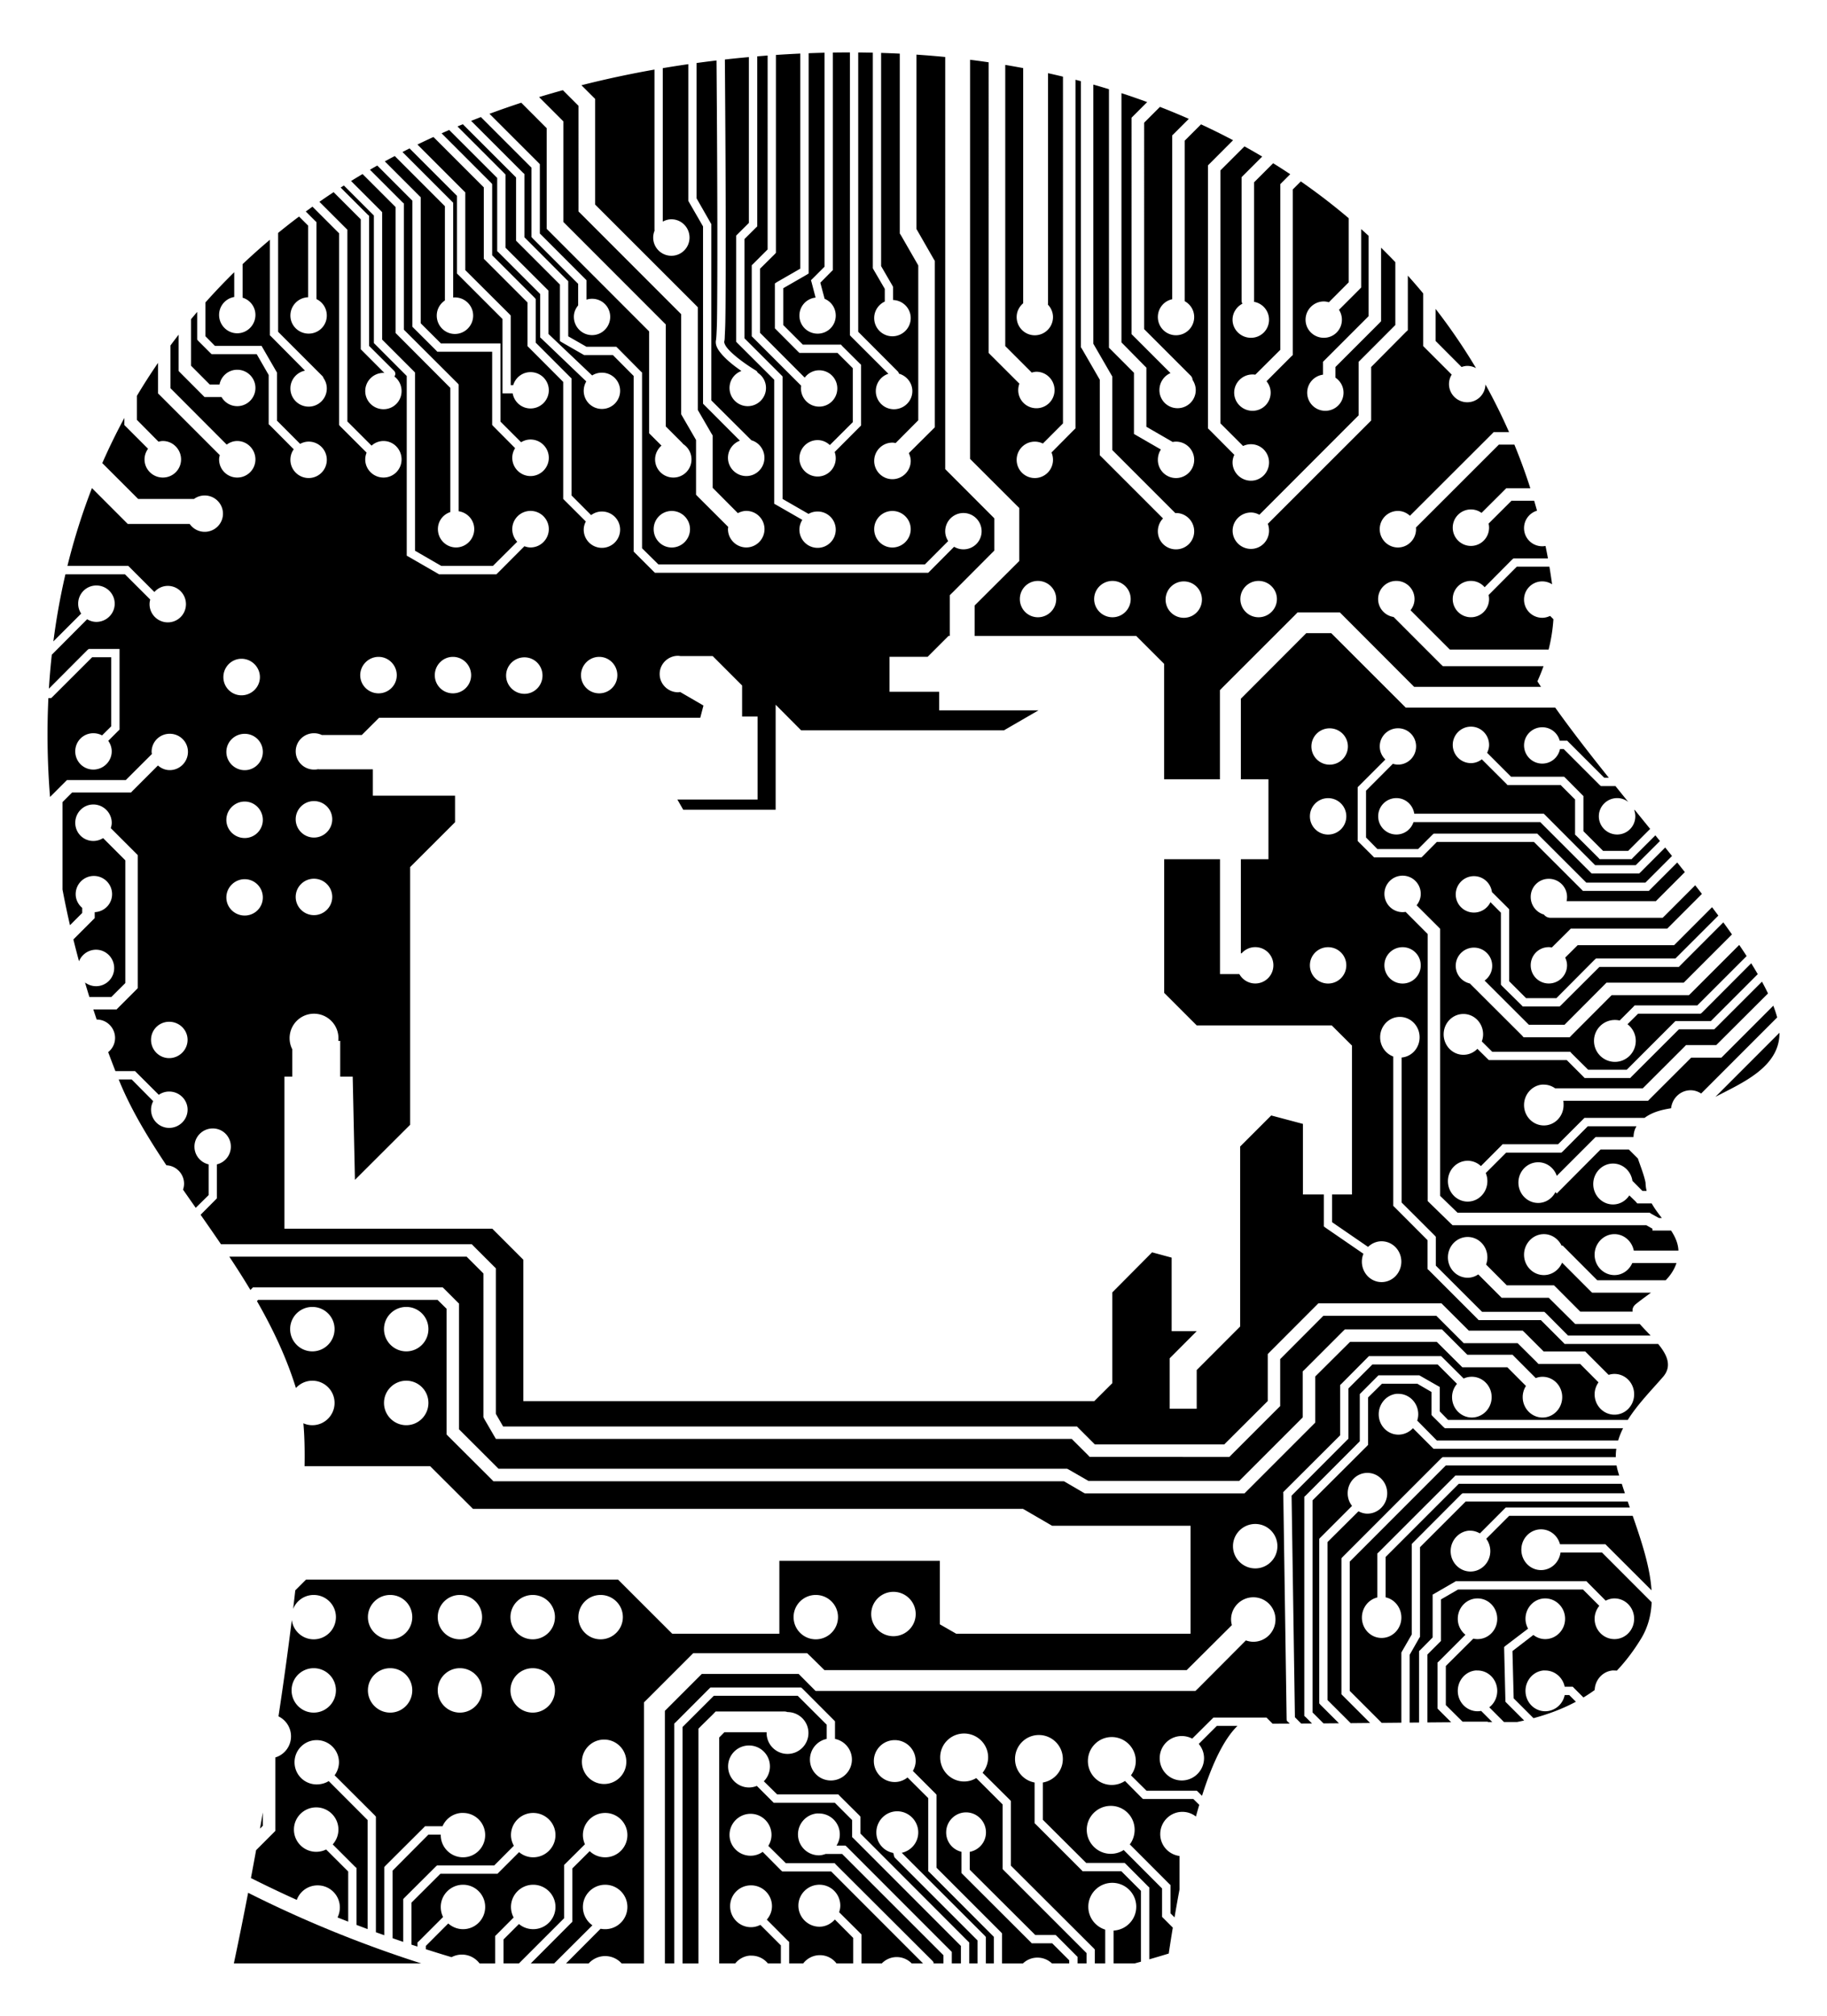
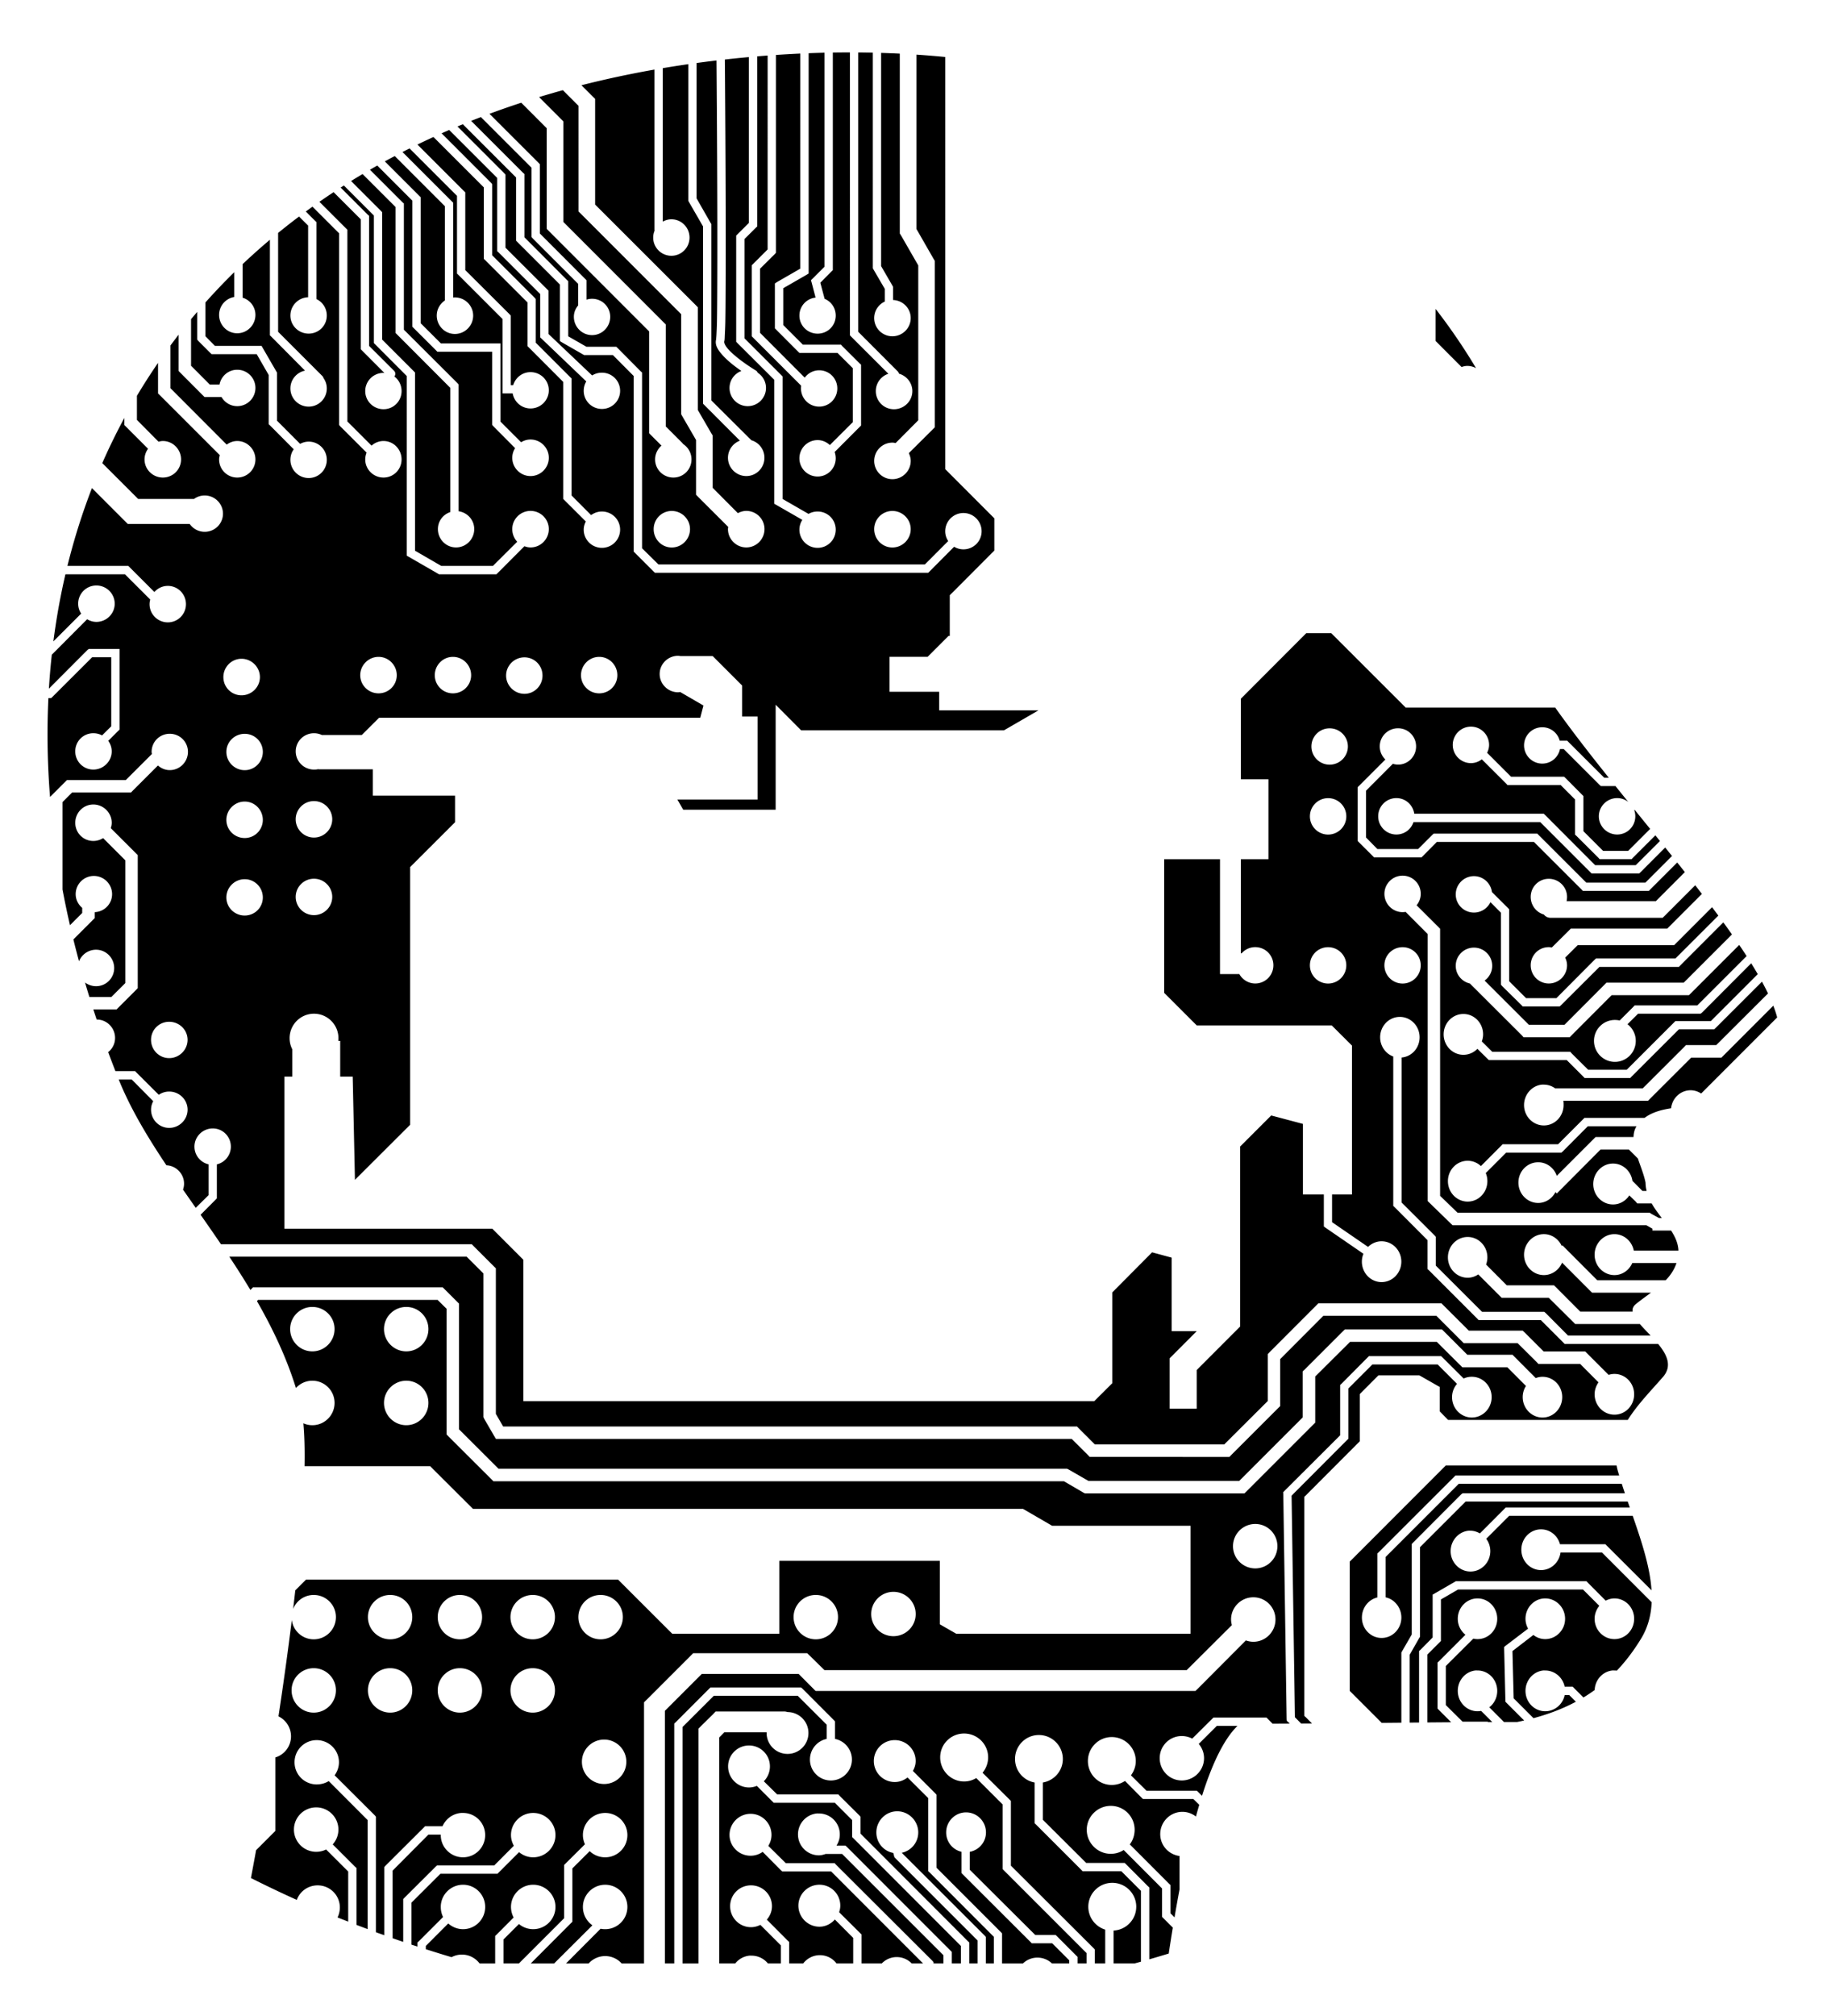
<svg xmlns="http://www.w3.org/2000/svg" viewBox="0 0 1529.996 1687.785" xml:space="preserve">
  <path d="M1290.526 1280.436c7.603 0 13.934 5.245 15.867 12.455h38.047l1.081 1.137 37.534 37.47c-1.267-19.649-8.297-40.854-15.778-62.38H1263.85l-19.222 19.222a17.467 17.467 0 0 1 3.412 10.351c0 9.433-7.469 17.062-16.607 17.062-9.138 0-16.607-7.629-16.607-17.062 0-8.843 6.614-16.243 14.958-17.119.556-.06 1.078 0 1.649 0 2.865 0 5.558.953 7.905 2.275l20.646-20.702.967-.967h103.908a2277.33 2277.33 0 0 1-1.737-5.004h-135.729l.003-.005-38.218 38.218v75.072l-.569.796-8.133 14.275v56.711l7.903-.069v-59.825l1.137-1.024 10.237-10.351v-35.885l1.706-.967 16.834-9.725.796-.512h109.479l1.024 1.081 15.071 15.185c2.214-1.136 4.693-1.877 7.337-1.877 9.138 0 16.493 7.629 16.493 17.062 0 9.433-7.355 17.005-16.493 17.005-9.138 0-16.607-7.572-16.607-17.005 0-4.142 1.552-7.907 3.924-10.863l-13.649-13.649h-104.646l-14.332 8.303v34.806l-.967.967-10.351 10.351v56.865c6.638-.057 13.277-.112 19.91-.159l-10.354-10.354-1.081-1.137v-38.502l1.081-.967 22.294-22.294c-3.877-3.124-6.427-7.889-6.427-13.365 0-9.433 7.412-17.062 16.55-17.062s16.493 7.629 16.493 17.062-7.355 17.005-16.493 17.005c-1.228 0-2.375-.134-3.526-.398l-23.032 22.92v32.702l13.991 13.877h20.988l.349.349c1.186-.004 2.371-.004 3.556-.008l-9.307-9.327c-.978.186-1.984.284-3.014.284-9.138 0-16.55-7.629-16.55-17.062 0-8.842 6.443-16.187 14.787-17.062.556-.06 1.192 0 1.763 0 9.138 0 16.493 7.63 16.493 17.062 0 5.643-2.573 10.655-6.654 13.763l12.29 12.319c3.695-.007 7.393-.025 11.086-.025a231.52 231.52 0 0 0 5.802-1.258l-14.79-14.79-.91-.967v-1.251l-1.024-42.825v-1.763l1.422-1.137 18.598-14.161c-1.328-2.458-2.161-5.229-2.161-8.247 0-9.432 7.355-17.062 16.493-17.062 9.138 0 16.664 7.629 16.664 17.062 0 9.433-7.526 17.005-16.664 17.005-3.726 0-7.134-1.326-9.896-3.469l-17.517 13.479 1.024 39.583 16.603 16.603c13.119-3.525 24.885-8.089 35.499-13.754l-5.578-5.579h-3.81c-1.561 7.781-8.327 13.536-16.323 13.536-9.138 0-16.493-7.629-16.493-17.062.001-8.843 6.5-16.187 14.844-17.062.556-.06 1.078 0 1.649 0 7.996 0 14.762 5.811 16.323 13.592h6.768l.91.967 8.03 8.03a134.632 134.632 0 0 0 9.403-6.211c.327-8.533 6.687-15.527 14.813-16.379.556-.06 1.192 0 1.763 0 .674 0 1.333.049 1.983.13 7.609-7.997 14.415-17.042 20.567-27.211 5.565-9.321 8.124-19.408 8.612-30.045l-41.626-41.663h-34.693c-1.122 8.302-7.969 14.73-16.323 14.73-9.138 0-16.493-7.629-16.493-17.062-.002-9.428 7.354-17.058 16.492-17.058z" />
-   <path d="M1353.569 1212.984h-153.087l-1.081-1.08-16.152-16.152c-3.012 3.288-7.437 5.403-12.171 5.403-9.138 0-16.493-7.629-16.493-17.062 0-8.843 6.557-16.244 14.901-17.119.556-.06 1.021 0 1.592 0 9.139 0 16.607 7.686 16.607 17.119 0 1.867-.318 3.608-.853 5.289l16.436 16.664h151.843c1.04-3.509 2.443-6.938 4.133-10.293h-149.313l-1.081-.967-9.1-9.043-.967-1.08v-19.224l-11.943-6.938h-29.518l-11.659 11.545v39.696l-1.024 1.081-45.442 45.327v177.614l9.145 9.145c4.313-.035 8.626-.069 12.938-.107l-15.542-15.521-.967-1.137V1288.34l.967-1.024 26.504-26.502c-2.283-2.928-3.64-6.524-3.64-10.578 0-9.433 7.355-17.062 16.493-17.062 9.138 0 16.607 7.629 16.607 17.062 0 9.432-7.469 17.062-16.607 17.062-2.728 0-5.183-.784-7.45-1.991l-25.934 25.763v132.287l19.383 19.356c5.432-.051 10.863-.102 16.293-.155l-23.05-23.068-.967-.967v-113.86l.967-1.081 82.635-82.694 1.137-.91h145.008a44.381 44.381 0 0 1 .452-6.994z" />
  <path d="M1153.419 1337.479v-36.853l1.081-.967 63.355-63.299.91-.967h137.211a298.8 298.8 0 0 1-.824-2.767 45.81 45.81 0 0 1-1.388-5.707h-142.976l.009.003-80.476 80.532v108.229l26.782 26.782 16.44-.156v-58.704l.398-.739 8.303-14.389v-75.754l1.024-1.081 40.381-40.493 1.137-.91h135.966a598.075 598.075 0 0 1-2.609-7.906h-136.534l-61.251 61.251v33.781c7.537 1.612 13.194 8.694 13.194 16.948.001 9.433-7.412 17.062-16.55 17.062-9.138 0-16.493-7.629-16.493-17.062 0-8.164 5.494-15.125 12.91-16.834z" />
  <path d="m414.667 1620.883 1.081-1.024 14.389-14.446a18.843 18.843 0 0 1-2.218-8.815c0-10.269 8.329-18.598 18.598-18.598 10.269 0 18.654 8.329 18.654 18.598 0 10.27-8.385 18.598-18.654 18.598-4.551 0-8.711-1.608-11.943-4.322l-12.91 12.91v20.103h12.884l37.847-37.847v-44.588l.967-.967 16.493-16.379c-1.037-2.317-1.706-4.975-1.706-7.678 0-10.27 8.385-18.541 18.654-18.541 10.27 0 18.598 8.272 18.598 18.541 0 10.27-8.329 18.598-18.598 18.598-5.024 0-9.62-1.936-12.967-5.175l-14.503 14.446v44.701l-1.024.967-33.822 33.923h19.565l32.058-31.932c-4.836-3.358-7.962-9.023-7.962-15.356 0-10.269 8.385-18.598 18.654-18.598 10.27 0 18.598 8.329 18.598 18.598 0 10.27-8.329 18.598-18.598 18.598-1.283 0-2.486-.093-3.697-.341h-.172l-28.919 29.031h18.951c3.419-3.779 8.352-6.17 13.837-6.17 5.486 0 10.402 2.391 13.806 6.17h18.727v-218.65l2.559-2.502 36.115-36.115 2.502-2.502h95.431l2.616 2.502 11.829 11.659h303.418l37.819-37.651c-.393-1.504-.682-3.093-.682-4.72 0-10.269 8.385-18.598 18.654-18.598 10.27 0 18.541 8.329 18.541 18.598 0 10.269-8.272 18.654-18.541 18.654-2.167 0-4.322-.455-6.256-1.137l-39.696 39.867-2.559 2.446H683.001l-2.446-2.446-11.716-11.773h-81.158l-30.883 30.882v211.485h7.848v-200.843l1.081-.967 28.209-28.265 1.024-.967h75.923l1.137.967 26.274 26.332.967 1.024v14.73c8.062 1.609 14.161 8.771 14.161 17.289 0 9.692-7.939 17.517-17.63 17.517-9.692 0-17.517-7.825-17.517-17.517 0-8.516 6.009-15.678 14.047-17.289v-11.886l-24.286-24.227h-70.239l-26.217 26.161v197.941h13.308v-196.529l2.502-2.559 9.441-9.27 2.502-2.616h57.156a8.697 8.697 0 0 1 3.014.512h.172c9.588.12 17.346 7.9 17.346 17.517 0 9.692-7.824 17.517-17.517 17.517-9.692 0-17.517-7.824-17.517-17.517 0-.219.056-.406.056-.625h-35.432l-4.322 4.379v189.192h13.423c2.864-3.584 7.083-6.036 11.886-6.524.59-.06 1.157 0 1.763 0 5.522 0 10.469 2.546 13.709 6.524h10.86v-15.113l-17.176-17.176c-2.374 1.196-5.022 1.934-7.848 1.934-9.692 0-17.46-7.882-17.46-17.574 0-9.692 7.768-17.46 17.46-17.46s17.573 7.768 17.573 17.46c0 4.35-1.687 8.179-4.322 11.261l17.631 17.688 1.081.967v18.013h11.752c3.229-4.203 8.308-6.923 14.01-6.923s10.722 2.72 13.902 6.923h13.964v-21.369l-15.356-15.413c-3.202 3.586-7.731 6.028-12.91 6.028-9.692 0-17.63-7.938-17.63-17.63 0-9.691 7.938-17.517 17.63-17.517s17.46 7.825 17.46 17.517c0 1.902-.41 3.797-.967 5.517l17.63 17.517 1.081 1.081v24.269h16.988c3.178-3.281 7.61-5.332 12.529-5.332s9.365 2.051 12.558 5.332h9.495l-76.934-76.99h-40.948l-1.137-1.024-15.299-15.413a17.297 17.297 0 0 1-10.123 3.242c-9.692 0-17.63-7.768-17.63-17.46s7.938-17.63 17.63-17.63 17.517 7.939 17.517 17.63c0 3.403-1.004 6.53-2.673 9.213l14.616 14.446h40.948l.91 1.081 80.931 80.703.967 1.137v1.064h8.303v-6.866l-84.854-84.798h-13.764c-1.806.63-3.664 1.137-5.687 1.137-9.692 0-17.517-7.825-17.517-17.517 0-9.086 6.905-16.618 15.754-17.517.59-.06 1.157 0 1.763 0 9.692 0 17.517 7.825 17.517 17.517 0 3.492-1.035 6.657-2.787 9.384h7.507l1.137 1.024 86.901 86.958 1.024 1.024v9.654h7.621v-14.659l-90.03-90.143-1.081-1.024v-14.218l-14.446-14.446h-51.185l-.967-.967-13.194-13.194c-2.013.813-4.236 1.308-6.54 1.308-9.692 0-17.517-7.938-17.517-17.63s7.824-17.517 17.517-17.517 17.517 7.825 17.517 17.517c0 4.846-1.953 9.262-5.119 12.455l11.147 10.976h51.241l1.024 1.137 16.493 16.379 1.024 1.137v14.161l90.03 90.143 1.081 1.024v17.559h6.938v-19.265l-69.042-69.044-.626-.739-.228-.91-.682-2.559c-8.138-1.511-14.161-8.589-14.161-17.176 0-9.692 7.768-17.687 17.46-17.687s17.63 7.995 17.63 17.687c0 8.396-5.929 15.343-13.82 17.062l69.44 69.328.967 1.137v22.166h6.711v-22.279l-53.859-53.972-1.081-.967v-61.195l-17.346-17.289c-2.971 2.346-6.616 3.81-10.692 3.81-9.692 0-17.517-7.881-17.517-17.574 0-9.692 7.824-17.517 17.517-17.517 9.692 0 17.517 7.825 17.517 17.517 0 3.065-.956 5.787-2.332 8.303l18.826 18.825.967 1.081v61.137l53.915 53.915.967 1.081v25.123h17.48a17.482 17.482 0 0 1 12.151-4.876c4.728 0 9.002 1.858 12.15 4.876h14.466v-2.601l-14.275-14.275h-17.119l-.967-1.024-56.929-56.816-.967-.967V1550.4c-7.38-1.708-12.796-8.288-12.796-16.209-.001-9.23 7.433-16.777 16.664-16.777 9.23 0 16.664 7.547 16.664 16.777 0 8.15-5.866 14.803-13.593 16.266v14.958l54.881 54.654h17.062l1.024.967 16.266 16.322 1.081 1.024v5.503h7.507v-8.687l-69.329-69.328-.967-1.024v-54.086l-22.067-22.067c-3.005 1.791-6.442 2.844-10.18 2.844-11.077 0-20.019-9.113-20.019-20.19 0-11.077 8.942-19.963 20.019-19.963 11.076 0 20.132 8.886 20.132 19.963 0 4.814-1.766 9.326-4.607 12.796v.171l22.636 22.465 1.024 1.081v54.143l69.329 69.157.967 1.081v11.645h8.702v-28.309c-8.204-2.523-14.161-10.129-14.161-19.166 0-11.077 8.999-20.019 20.075-20.019s20.075 8.942 20.075 20.019c-.002 10.712-8.422 19.393-18.996 19.963v27.511h17.585c1.778-.489 3.561-.968 5.335-1.463v-59.319l-16.436-16.436h-32.417l-1.024-1.08-38.047-38.047-1.137-1.08v-34.067c-9.35-1.686-16.379-9.829-16.379-19.677 0-11.077 8.887-20.076 19.963-20.076 11.077 0 20.075 8.998 20.075 20.076 0 9.922-7.246 18.077-16.72 19.677v31.223l36.284 36.115h32.191l1.024.967 18.598 18.654 1.024.91v60.172a955.404 955.404 0 0 0 16.269-4.825 1730.301 1730.301 0 0 1 3.424-21.721l-8.032-8.032-.967-.967v-23.772l-32.132-32.191a19.839 19.839 0 0 1-10.806 3.185c-11.078.002-20.134-9.055-20.134-20.132 0-11.077 9.056-20.019 20.134-20.019s19.963 8.942 19.963 20.019c0 4.578-1.466 8.84-4.038 12.228l32.986 33.043 1.081.967v23.715l3.377 3.385a1312.404 1312.404 0 0 1 4.185-23.371v-28.013c-9.109-1.201-16.152-8.875-16.152-18.312 0-10.269 8.271-18.654 18.54-18.654 4.28 0 8.211 1.471 11.354 3.913.914-3.347 1.841-6.61 2.781-9.787l-4.921-4.874h-42.2l-1.024-.967-14.047-14.161a19.911 19.911 0 0 1-11.09 3.355c-11.078 0-19.963-8.942-19.963-20.019 0-11.077 8.886-20.076 19.963-20.076 11.078 0 20.134 8.999 20.134 20.076 0 4.484-1.54 8.591-4.038 11.943l13.024 12.91h42.142l1.024.967 3.308 3.308c8.688-27.412 18.479-47.586 29.677-58.532H1019l-15.128 15.071c2.741 3.24 4.436 7.367 4.436 11.943 0 10.269-8.385 18.654-18.654 18.654-10.268 0-18.483-8.385-18.483-18.654 0-10.27 8.214-18.541 18.483-18.541 3.124 0 6.173.8 8.758 2.161l16.664-16.55 1.081-1.081h44.474l1.024 1.081 4.071 4.073c4.785-.019 9.569-.051 14.354-.078l-1.477-1.491-1.024-.91-.113-1.422-2.787-188.362-.115-1.536 1.081-1.137 46.635-46.521v-42.142l1.081-.967 22.067-22.238.967-.967h60.456l1.024.967 17.858 17.801c2.093-.99 4.37-1.479 6.825-1.479 9.138 0 16.607 7.629 16.607 17.062 0 9.432-7.469 17.062-16.607 17.062-9.138 0-16.55-7.629-16.55-17.062 0-4.313 1.6-8.143 4.152-11.147l-16.209-16.209h-54.654l-20.075 20.076v42.088l-1.024.967-46.58 46.692 2.787 185.523 5.25 5.297c3.029-.02 6.059-.036 9.088-.059l-5.405-5.409-1.081-.91v-183.467l1.081-.967 45.383-45.498v-39.527l1.024-1.024 13.536-13.593 1.081-1.081h34.238l.91.512 14.446 8.247 1.763.967v20.474l6.938 7.109h150.506c8.268-13.187 20.144-25.203 29.803-36.355 7.472-9.052 2.895-18.414-4.358-27.228H1310.3l-.967-1.024-18.938-18.938h-52.151l-1.024-1.137-40.606-40.606-1.137-.967v-24.229l-27.641-27.697-1.081-1.024V884.555c-6.395-2.358-10.976-8.678-10.976-16.095 0-9.433 7.355-17.062 16.493-17.062 9.138 0 16.55 7.629 16.55 17.062 0 8.953-6.58 16.225-15.071 16.948v121.367l27.698 27.641.967 1.08v24.17l38.729 38.673h52.095l1.137.967 18.767 18.882h69.144c-3.192-3.365-6.402-6.606-9.044-9.668h-54.126l-1.479-1.479-20.646-20.474h-39.47l-1.479-1.479-18.085-18.085c-2.583 1.726-5.564 2.787-8.872 2.787-9.138 0-16.55-7.629-16.55-17.062 0-9.432 7.412-17.062 16.55-17.062 9.138 0 16.493 7.63 16.493 17.062 0 2.113-.403 4.162-1.081 6.029l17.346 17.403h39.525l1.536 1.479 20.474 20.531h43.819c-.332-2.377.459-4.542 2.875-6.446 4.163-3.359 8.433-6.393 12.51-9.422h-49.307l-1.536-1.479-23.603-23.659c-2.527 6.081-8.422 10.408-15.242 10.408-9.138 0-16.607-7.629-16.607-17.062 0-9.432 7.469-17.232 16.607-17.232 6.602 0 12.307 4.094 14.957 9.896l.569-.512 29.175 29.232h57.321c3.958-4.113 7.142-8.744 9.035-14.445h-37.009c-2.588 5.937-8.24 10.123-14.958 10.123-9.138 0-16.607-7.629-16.607-17.062 0-9.432 7.469-17.232 16.607-17.232 7.995 0 14.669 5.961 16.209 13.763h37.388c-.266-6.151-2.766-11.572-6.164-16.778h-15.583v-1.535l-5.118-2.901h-162.257l-1.536-1.422-17.687-17.232-1.649-1.592v-223.58l-18.483-18.541c-.824.142-1.639.227-2.502.227-8.422 0-15.242-6.875-15.242-15.299 0-8.423 6.818-15.242 15.242-15.242 8.423 0 15.185 6.819 15.185 15.242 0 3.628-1.36 6.92-3.469 9.555l18.199 18.142 1.479 1.536v223.578l14.616 14.161h160.949l1.137.796 6.597 3.64h2.388c-3.04-3.921-6.065-7.923-8.497-12.228h-12.09l-1.479-1.706-5.175-5.005c-2.968 4.542-7.939 7.564-13.649 7.564-9.138 0-16.55-7.629-16.55-17.062 0-9.432 7.412-17.175 16.55-17.175 8.281 0 15.056 6.304 16.266 14.502l8.36 8.417h3.515a32.466 32.466 0 0 1-.898-6.951c-1.191-6.15-4.039-13.17-6.406-20.178l-7.583-7.563h-23.659l-36.682 36.853-1.137-1.137c-2.79 5.346-8.147 9.043-14.446 9.043-9.138 0-16.55-7.63-16.55-17.062 0-9.432 7.412-17.005 16.55-17.005 7.209 0 13.321 4.734 15.583 11.375l30.995-30.995 1.479-1.479h31.781c.085-3.271.825-6.324 2.495-9.042h-40.76l-20.985 21.1-1.137.967h-46.237l-17.119 17.119c.895 2.102 1.365 4.323 1.365 6.768 0 9.433-7.355 17.119-16.493 17.119-9.139 0-16.55-7.686-16.55-17.119s7.412-17.062 16.55-17.062c4.27 0 8.159 1.696 11.09 4.436l17.119-17.176.967-1.08h46.521l21.101-21.1.967-.967h50.34c6.424-4.808 14.072-6.767 22.233-8.069.947-8.495 7.887-15.079 16.374-15.079 3.257 0 6.258 1.054 8.815 2.73l63.655-63.695c-.833-3.139-1.918-6.422-3.235-9.837l-41.934 41.968-1.536 1.536h-25.307l-34.578 34.522-1.536 1.592h-70.977c.228 1.144.228 2.367.228 3.583 0 9.432-7.355 17.062-16.493 17.062-9.138 0-16.607-7.629-16.607-17.062 0-8.843 6.557-16.244 14.901-17.119.556-.06 1.136 0 1.706 0 3.481 0 6.723 1.177 9.384 3.071h73.479l34.635-34.579 1.536-1.592h25.307l43.344-43.239a208.133 208.133 0 0 0-5.049-9.865l-38.977 38.943-1.024.967h-29.574l-39.755 39.696-.967 1.081h-38.219l-1.024-1.081-13.934-13.934h-65.231l-1.024-.967-8.588-8.474c-2.99 3.089-7.147 5.005-11.716 5.005-9.139 0-16.55-7.686-16.55-17.119 0-9.432 7.412-17.062 16.55-17.062 9.138 0 16.493 7.629 16.493 17.062 0 2.075-.426 4.076-1.081 5.915l8.701 8.645h65.346l.967 1.137 14.047 13.934h32.304l39.696-39.696 1.081-1.081h29.688l39.254-39.254a337.621 337.621 0 0 0-5.484-9.12l-41.22 41.322-1.137.91h-52.379l-8.872 8.815c4.199 3.195 6.938 8.238 6.938 13.934 0 9.687-7.774 17.574-17.46 17.574s-17.517-7.887-17.517-17.574c0-9.686 7.831-17.517 17.517-17.517 1.364 0 2.708.162 3.981.455l11.488-11.488 1.024-1.137h52.494l41.313-41.313a497.13 497.13 0 0 0-6.193-9.334l-40.523 40.523-1.592 1.536h-64.72l-33.556 33.612-1.592 1.649H1275.9l-1.479-1.649-43.507-43.394c-6.777-1.541-11.83-7.535-11.83-14.787 0-8.423 6.819-15.242 15.242-15.242s15.299 6.819 15.299 15.242c0 5.1-2.501 9.58-6.37 12.341l37.081 37.025h29.857l33.613-33.725 1.536-1.536h64.666l40.396-40.396a767.484 767.484 0 0 0-7.234-10.087l-36.178 36.209-1.024 1.081h-66.54l-32.248 32.133-1.024.967h-30.995l-.91-.967-16.379-16.152-.967-1.137v-60.227l-8.758-8.815c-2.471 5.146-7.735 8.701-13.82 8.701-8.422 0-15.242-6.762-15.242-15.185 0-8.422 6.819-15.299 15.242-15.299 7.745 0 14.081 5.833 15.071 13.308l13.422 13.365 1.024 1.137v60.172l14.161 14.161h25.366l32.02-32.191 1.137-1.024h66.54l35.935-35.905a1049.56 1049.56 0 0 0-5.258-7.027l-29.825 29.851-1.934 1.934h-80.759l-10.464 10.408c.912 1.955 1.536 4.124 1.536 6.427 0 8.424-6.875 15.242-15.299 15.242-8.423 0-15.128-6.818-15.128-15.242 0-8.423 6.706-15.185 15.128-15.185.867 0 1.733.148 2.559.284l13.877-13.763 1.991-2.047h80.815l29.013-29.037a1599.353 1599.353 0 0 0-5.618-7.234l-25.158 25.181-2.104 2.047h-93.954a6.962 6.962 0 0 1-5.517-2.73c-6.394-1.83-11.033-7.75-11.033-14.73 0-8.423 6.706-15.185 15.128-15.185 8.423 0 15.299 6.762 15.299 15.185 0 1.207-.134 2.397-.398 3.526h74.788l24.275-24.319c-2.116-2.67-4.249-5.35-6.397-8.039l-22.766 22.747-.967 1.023h-55.28l-.967-1.023-40.038-39.982h-81.27l-11.83 11.943-1.081 1.024h-39.696l-.967-1.024-11.659-11.602-1.081-1.137v-45.041l1.081-1.024 22.123-22.123c-2.881-2.768-4.72-6.655-4.72-10.977 0-8.423 6.875-15.185 15.299-15.185 8.422 0 15.128 6.762 15.128 15.185 0 8.423-6.705 15.242-15.128 15.242-1.479 0-2.972-.292-4.322-.682l-22.466 22.522v39.185l9.498 9.668h34.124l11.943-11.943 1.081-.967h86.787l.91.967 40.094 40.038h49.537l22.267-22.286c-1.896-2.363-3.8-4.73-5.713-7.102l-20.763 20.8-1.081.967h-39.752l-.967-.967-42.086-42.086h-106.123c-2.006 6.061-7.588 10.408-14.332 10.408-8.422 0-15.242-6.819-15.242-15.242 0-8.423 6.819-15.242 15.242-15.242 7.672 0 13.889 5.711 14.958 13.081h108.457l1.024.967 41.971 42.086h34.068l20.24-20.203c-1.276-1.579-2.556-3.159-3.836-4.74l-18.907 18.858-.967 1.081h-26.844l-.91-1.081-18.541-18.483-1.081-.967v-29.459l-12.057-12.057h-44.532l-.91-1.024-20.587-20.531c-2.555 1.94-5.637 3.185-9.1 3.185-8.423 0-15.242-6.819-15.242-15.242 0-8.423 6.818-15.299 15.242-15.299 8.422 0 15.185 6.876 15.185 15.299 0 2.392-.671 4.585-1.649 6.597l20.019 20.019h44.417l1.081.967 14.104 14.218 1.024 1.023v29.403l16.493 16.493h20.985l18.401-18.401c-4.302-5.304-8.616-10.614-12.917-15.917l-.363.364c.541 1.565.853 3.253.853 5.005 0 8.422-6.761 15.242-15.185 15.242-8.423 0-15.356-6.819-15.356-15.242 0-8.423 6.933-15.242 15.356-15.242 3.517 0 6.726 1.209 9.294 3.208a4983.11 4983.11 0 0 1-10.714-13.275h-12.23l-1.081-.967-30.029-30.029h-3.128c-1.417 6.945-7.473 12.171-14.844 12.171-8.423 0-15.242-6.818-15.242-15.242 0-8.423 6.818-15.185 15.242-15.185 7.062 0 12.887 4.751 14.616 11.261h6.313l1.081 1.137 29.857 29.858h3.836c-16.224-20.294-31.641-40.127-44.833-58.693h-125.188l-2.616-2.616-59.774-59.715h-20.929l-54.769 54.882v67.45h23.091v66.939h-23.091v78.768h.626a15.132 15.132 0 0 1 11.431-5.175 15.138 15.138 0 0 1 15.185 15.185c0 8.424-6.762 15.242-15.185 15.242-5.729 0-10.709-3.185-13.308-7.848h-16.209V719.4h-46.75v111.87l27.243 27.242h113.063l16.948 16.891v124.665h-16.664v23.204l30.143 20.702c2.956-2.864 6.939-4.72 11.318-4.72 9.138 0 16.55 7.629 16.55 17.062 0 9.432-7.412 17.119-16.55 17.119s-16.493-7.686-16.493-17.119c0-2.358.473-4.555 1.308-6.597l-31.621-21.726-1.536-1.137v-26.787h-17.517v-59.091l-26.56-7.052-25.99 25.99v150.712l-36.399 36.455v32.36h-22.636v-42.2l22.636-22.693h-20.985v-61.594l-16.379-4.436-33.328 33.556v75.982l-15.071 15.014h-478.13v-118.351l-25.99-25.99H238.203V901.39h6.54v-22.92c-1.431-2.792-2.218-5.917-2.218-9.27 0-11.293 9.125-20.474 20.418-20.474 11.294 0 20.474 9.181 20.474 20.474 0 .782-.031 1.516-.113 2.275h1.592v29.916h10.465l1.877 86.446 46.237-46.124v-215.77l37.592-37.536v-22.238H312.25v-22.067h-45.554v-.171c-1.231.318-2.422.398-3.754.398-8.423 0-15.299-6.819-15.299-15.242 0-8.423 6.875-15.185 15.299-15.185 2.365 0 4.544.519 6.54 1.479h33.497l14.503-14.446H586.43l2.673-10.237-19.508-11.318c-.619.078-1.123.228-1.763.228-8.423 0-15.412-6.875-15.412-15.299 0-8.423 6.989-15.242 15.412-15.242.714 0 1.359.135 2.047.227h26.957l24.625 24.625v25.99h12.967v69.499h-67.166l4.891 8.531h77.403v-87.924l21.328 21.441h169.88l28.891-16.72h-83.149V579.21h-41.575v-29.29h31.905l17.517-17.517h1.024v-34.067l3.128-3.071 34.179-34.295v-27.015l-38.105-38.162-3.014-3.014V47.719a790.18 790.18 0 0 0-24.114-1.982v145.942l14.446 25.195.967 1.592v139.281l-2.047 2.047-19.736 19.621c.944 1.985 1.592 4.153 1.592 6.484 0 8.423-6.932 15.299-15.356 15.299s-15.242-6.875-15.242-15.299c0-8.423 6.818-15.299 15.242-15.299.941 0 1.834.174 2.73.341l18.938-19.053v-129.67l-14.446-25.137-1.024-1.592V44.917a827.134 827.134 0 0 0-15.64-.619v178.499l9.555 16.493.455.91v10.977c8.164.297 14.787 6.895 14.787 15.128 0 8.423-6.932 15.242-15.356 15.242-8.422 0-15.242-6.819-15.242-15.242 0-6.139 3.651-11.409 8.872-13.82V241.85l-9.611-16.493-.398-.796V44.116c-4.056-.091-8.129-.16-12.228-.194v233.882l33.042 33.101c.54.519.898 1.196 1.024 1.934 6.42 1.806 11.261 7.637 11.261 14.616 0 8.423-6.989 15.185-15.412 15.185a15.138 15.138 0 0 1-15.185-15.185c0-6.79 4.395-12.534 10.521-14.503l-31.222-31.166-.967-1.081V43.898c-4.75-.001-9.526.032-14.332.108V226.18l-1.024.967-9.441 9.555 3.583 13.479c5.517 2.285 9.327 7.695 9.327 14.048 0 8.423-6.761 15.128-15.185 15.128-8.422 0-15.242-6.705-15.242-15.128 0-7.857 5.903-14.241 13.536-15.071l-3.299-12.626-.569-1.934 1.422-1.365 9.953-9.953V44.14c-4.411.104-8.851.249-13.308.42v184.41l-1.706 1.08-19.564 11.261v30.826l16.379 16.379h31.963l.967 1.137 14.787 14.73 1.081.967v50.901l-1.081 1.081-21.044 21.1c.591 1.626.91 3.455.91 5.289 0 8.423-6.761 15.242-15.185 15.242-8.422 0-15.242-6.819-15.242-15.242 0-8.423 6.819-15.242 15.242-15.242 4.017 0 7.52 1.62 10.237 4.152l19.222-19.166v-45.214l-12.853-12.796h-31.85l-.967-.91-18.598-18.655-.967-.967v-37.594l1.706-1.137 19.564-11.261V44.846c-6.751.309-13.559.698-20.415 1.16v165.686l-.967 1.081L636.47 225v53.631l37.421 37.536c2.778-3.659 7.154-6.142 12.114-6.142a15.138 15.138 0 0 1 15.185 15.185c0 8.423-6.762 15.242-15.185 15.242-8.422 0-15.242-6.819-15.242-15.242 0-.789.055-1.519.172-2.275l-40.437-40.437-.967-.967V222.1l.967-.91 12.341-12.341V46.491c-2.89.215-5.793.449-8.702.691v142.389l-1.024.967-9.668 9.611v83.09l30.939 30.939.967 1.024v102.542l21.726 12.512c2.242-1.299 4.838-1.991 7.621-1.991a15.14 15.14 0 0 1 15.185 15.185c0 8.423-6.762 15.242-15.185 15.242s-15.242-6.819-15.242-15.242c0-3.016.939-5.828 2.446-8.19l-21.783-12.512-1.763-.967v-103.85L617.53 287.22l-1.024-1.081v-88.891l1.024-1.024 9.611-9.555V47.797c-4.599.416-9.212.855-13.856 1.34-2.092.219-4.167.458-6.25.689.183 24.831.4 55.4.541 86.228.169 35.74.236 71.738.113 99.47-.06 13.866-.108 25.702-.284 34.351-.088 4.325-.271 7.817-.398 10.465-.124 2.648-.067 4.032-.512 5.687-.135.503.314 2.643 2.559 5.403 2.246 2.76 5.746 5.866 9.327 8.702 7.163 5.67 14.787 10.18 14.787 10.18a3.49 3.49 0 0 1 1.365 1.763c4.194 2.714 6.938 7.389 6.938 12.739 0 8.424-6.875 15.242-15.299 15.242-8.423 0-15.242-6.819-15.242-15.242 0-6.553 4.158-12.067 9.953-14.218-2.139-1.503-4.498-3.163-6.825-5.005-3.804-3.011-7.545-6.392-10.351-9.839-2.805-3.446-5.148-7.246-3.981-11.602-.123.441.163-1.615.284-4.152.123-2.535.311-6.004.398-10.294.175-8.577.224-20.335.284-34.18.124-27.692.049-63.685-.113-99.413-.142-31.108-.352-61.03-.536-85.489a945.42 945.42 0 0 0-16.696 2.129v113.331l11.829 20.702.512.796v147.641l33.556 33.385c6.343 1.864 10.92 7.73 10.92 14.673 0 8.423-6.762 15.299-15.185 15.299-8.422 0-15.356-6.876-15.356-15.299 0-6.553 4.186-12.152 10.01-14.332l-29.857-29.914-1.024-1.024V189.573l-11.943-20.702-.398-.739V53.726a911.1 911.1 0 0 0-21.384 3.34v128.469c2.142-1.148 4.617-1.934 7.223-1.934 8.423 0 15.185 6.876 15.185 15.299s-6.762 15.242-15.185 15.242c-8.422 0-15.242-6.819-15.242-15.242 0-2.07.45-4.061 1.194-5.858a3.501 3.501 0 0 1-.113-1.024V58.248c-20.985 3.706-41.381 8.091-61.18 13.123l9.425 9.404 2.047 2.047v88.437l84 83.944 1.991 2.047v85.991l11.431 19.735 1.024 1.649v43.793l21.101 21.213c2.126-1.107 4.497-1.877 7.052-1.877 8.422 0 15.242 6.819 15.242 15.242 0 8.423-6.818 15.355-15.242 15.355-8.422 0-15.356-6.932-15.356-15.355 0-.64.149-1.201.228-1.82l-24.968-24.911-1.99-2.047V368.38l-11.488-19.848-.967-1.706v-83.773l-83.888-83.944-2.104-2.047V88.569l-13.068-13.068a774.81 774.81 0 0 0-19.923 5.782l18.263 18.262 2.047 2.047v84.23l83.716 83.773 2.047 2.047v85.365l13.365 13.365c.436.404.818.863 1.137 1.365 4.236 2.733 7.052 7.503 7.052 12.91a15.138 15.138 0 0 1-15.185 15.185c-8.422 0-15.299-6.762-15.299-15.185 0-4.601 2.131-8.726 5.346-11.545l-8.36-8.36-1.99-1.991v-85.309L459.88 193.67l-2.047-2.047v-84.286l-21.308-21.338a729.734 729.734 0 0 0-26.613 9.287l41.208 41.171.967 1.024v58.01l38.047 38.104 1.024 1.024v16.265a15.19 15.19 0 0 1 4.664-.739c8.423 0 15.185 6.705 15.185 15.128 0 8.424-6.762 15.299-15.185 15.299-8.422 0-15.242-6.875-15.242-15.299 0-3.712 1.384-6.915 3.583-9.555v-18.086l-38.047-38.047-1.024-1.137V140.38L402.72 98.008a683.676 683.676 0 0 0-8.175 3.199l43.494 43.494 1.137.967v53.005l35.66 35.772 1.024.967v46.181l15.299 8.759h24.968l.967.91 19.449 19.621 1.137 1.024v147.13l13.706 13.536h223.159l19.508-19.564c-1.555-2.388-2.502-5.12-2.502-8.19 0-8.423 6.819-15.299 15.242-15.299 8.423 0 15.242 6.876 15.242 15.299 0 8.423-6.819 15.128-15.242 15.128-2.837 0-5.52-.815-7.792-2.161L778.299 478.6l-.967.967H548.478l-1.024-.967-15.811-15.81-.967-.967V314.805l-17.403-17.517H489.16l-.796-.455-17.744-10.18-1.706-1.08v-47.318l-35.772-35.772-.967-.967v-52.947l-44.583-44.545c-1.496.614-3 1.221-4.487 1.844l39.29 39.29.91.967v61.251l34.978 34.921 1.024 1.024v36.284l36.57 34.75c2.362-1.506 5.174-2.332 8.19-2.332 8.422 0 15.242 6.762 15.242 15.185 0 8.423-6.819 15.185-15.242 15.185-8.423 0-15.242-6.762-15.242-15.185 0-2.872.785-5.559 2.161-7.849l-37.536-35.887-1.081-.967v-36.34l-34.862-34.862-1.137-1.024v-61.31l-40.182-40.147a670.2 670.2 0 0 0-6.376 2.801l41.384 41.384.967 1.081v59.659l35.601 35.601.91 1.08v36.513l28.947 28.948 1.024.967v97.992l16.379 16.436c2.534-1.884 5.635-3.014 9.043-3.014 8.422 0 15.242 6.762 15.242 15.185 0 8.422-6.819 15.242-15.242 15.242-8.423 0-15.242-6.82-15.242-15.242 0-2.482.715-4.757 1.763-6.825l-17.858-17.801-1.081-1.081v-97.992l-28.835-28.891-1.081-1.081v-36.568L406.3 217.784l-1.137-1.081v-59.83l-42.175-42.175a656.476 656.476 0 0 0-13.417 6.318l38.984 38.985 1.081 1.024v65.119l37.025 36.91 1.024 1.137v58.238h2.104c1.905-6.277 7.605-10.863 14.503-10.863 8.422 0 15.299 6.762 15.299 15.185 0 8.423-6.876 15.242-15.299 15.242-7.519 0-13.689-5.471-14.957-12.626h-8.531v-62.274l-37.137-37.137-.967-.91v-65.062l-39.713-39.713c-1.985.992-3.96 1.993-5.927 3.002l41.489 41.489.967.967v79.394c.475-.044.934-.113 1.422-.113 8.423 0 15.299 6.819 15.299 15.242 0 8.423-6.875 15.356-15.299 15.356-8.422 0-15.185-6.932-15.185-15.356 0-5.319 2.705-9.961 6.825-12.683V172.63l-41.995-41.995a615.787 615.787 0 0 0-8.325 4.472l29.106 29.106.967.91v105.556l16.891 16.834h49.876v65.459l17.289 17.289c2.321-1.418 5.005-2.275 7.905-2.275 8.422 0 15.299 6.876 15.299 15.299 0 8.423-6.876 15.299-15.299 15.299-8.423 0-15.299-6.876-15.299-15.299 0-2.986.892-5.711 2.389-8.076l-18.199-18.314-1.024-1.137v-61.251H366.26l-1.081-1.137-18.71-18.654-1.137-1.137v-105.56l-29.396-29.424a618.25 618.25 0 0 0-6.134 3.507l27.339 27.339 1.081.91v105.668l44.93 44.816.91 1.024V428.04c7.37 1.068 13.081 7.286 13.081 14.958 0 8.423-6.819 15.355-15.242 15.355-8.423 0-15.185-6.932-15.185-15.355 0-6.744 4.347-12.268 10.408-14.275V324.76l-44.872-44.987-.967-.967V173.363l-27.666-27.638a601.754 601.754 0 0 0-9.622 5.821l24.947 24.947 1.081 1.137v106.693l26.445 26.445 1.081 1.137v149.177l22.011 12.739h43.223l20.361-20.247c-2.592-2.75-4.152-6.531-4.152-10.578 0-8.423 6.875-15.242 15.299-15.242 8.422-.001 15.299 6.819 15.299 15.242 0 8.422-6.876 15.355-15.299 15.355-1.834 0-3.484-.424-5.119-1.024l-22.407 22.465-1.024 1.024h-48.169l-.796-.512-24.456-14.104-1.706-.967V314.807l-26.502-26.56-1.024-1.024V180.416l-25.099-25.099c-.904.574-1.817 1.141-2.716 1.72l22.697 22.697 1.137.967v108.912l20.929 20.873a3.536 3.536 0 0 1 .227 4.721c3.69 2.776 6.029 7.242 6.029 12.228 0 8.422-6.705 15.185-15.128 15.185-8.422 0-15.299-6.762-15.299-15.185 0-8.424 6.875-15.242 15.299-15.242.264 0 .481.056.739.056l-18.826-18.882-.967-.967V183.602l-22.735-22.713a580.159 580.159 0 0 0-11.897 8.065l22.404 22.382 1.024 1.024v160.495l20.247 20.247c2.678-2.374 6.157-3.867 10.01-3.867 8.422 0 15.128 6.989 15.128 15.413 0 8.423-6.706 15.185-15.128 15.185s-15.299-6.762-15.299-15.185c0-1.987.449-3.938 1.137-5.687l-22.123-22.067-.91-1.137V195.319l-22.286-22.286a563.9 563.9 0 0 0-5.607 4.051l7.875 7.885 1.081 1.024v64.436c5.146 2.44 8.645 7.679 8.645 13.763 0 8.423-6.762 15.128-15.185 15.128-8.423 0-15.299-6.705-15.299-15.128 0-8.274 6.624-15.065 14.844-15.299v-60.001l-7.605-7.605a557.289 557.289 0 0 0-17.531 13.742v82.755l37.137 37.137c.419.447.713.996.853 1.592 1.745 2.478 2.787 5.434 2.787 8.701 0 8.423-6.762 15.242-15.185 15.242-8.423 0-15.299-6.819-15.299-15.242 0-7.37 5.262-13.483 12.228-14.901l-28.322-28.551-1.081-1.024v-79.996a539.85 539.85 0 0 0-22.864 20.427v28.063c6.227 1.909 10.749 7.584 10.749 14.446 0 8.424-6.819 15.356-15.242 15.356s-15.185-6.932-15.185-15.356c0-7.559 5.47-13.812 12.683-15.014v-20.761a524.242 524.242 0 0 0-24.114 25.311v28.322l7.962 8.076h39.072l.91 1.649 11.545 19.963.455.796v40.209l19.337 19.393c2.146-1.135 4.577-1.877 7.166-1.877 8.422 0 15.185 6.819 15.185 15.242 0 8.423-6.762 15.242-15.185 15.242-8.422 0-15.299-6.818-15.299-15.242 0-3.298.992-6.325 2.787-8.816l-19.848-19.963-1.137-1.023v-41.234l-10.01-17.403h-37.763l-1.081-1.024-10.066-10.067-.967-1.137v-23.149a523.804 523.804 0 0 0-5.119 6.077v38.968l15.697 15.754h8.133c1.335-7.05 7.4-12.398 14.844-12.398 8.422 0 15.242 6.819 15.242 15.242 0 8.423-6.819 15.242-15.242 15.242-5.639 0-10.506-3.076-13.138-7.621h-14.218l-1.536-1.536-18.71-18.767-1.479-1.535v-30.371a513.211 513.211 0 0 0-6.826 9.008v35.806l47.091 47.205c2.5-1.82 5.492-3.014 8.815-3.014 8.422 0 15.242 6.989 15.242 15.413 0 8.423-6.819 15.185-15.242 15.185s-15.185-6.762-15.185-15.185c0-1.253.286-2.414.569-3.583l-50.163-50.163-1.536-1.479v-25.61a507.017 507.017 0 0 0-17.687 27.597v20.136l18.085 18.256c1.169-.291 2.387-.569 3.64-.569 8.422 0 15.242 6.989 15.242 15.413 0 8.423-6.818 15.185-15.242 15.185-8.422 0-15.356-6.762-15.356-15.185 0-3.323 1.137-6.409 2.957-8.929l-18.314-18.312-1.536-1.535v-5.949a511.904 511.904 0 0 0-18.484 37.818l30.031 30.007h46.807a15.058 15.058 0 0 1 8.929-2.901c8.423 0 15.299 6.819 15.299 15.242 0 8.423-6.875 15.185-15.299 15.185a15.259 15.259 0 0 1-12.569-6.597h-51.868l-3.014-3.014-26.972-26.994c-8.171 21.072-15.028 42.811-20.537 65.154h50.981l.967.967 20.873 20.873c2.784-3.111 6.77-5.118 11.261-5.118 8.422 0 15.185 6.876 15.185 15.299 0 8.423-6.762 15.242-15.185 15.242-8.422 0-15.299-6.819-15.299-15.242 0-1.361.237-2.608.569-3.867L104.6 480.814H54.794c-4.27 18.345-7.633 37.089-10.089 56.191l23.263-23.263c-1.563-2.394-2.502-5.231-2.502-8.304 0-8.423 6.818-15.242 15.242-15.242 8.423 0 15.356 6.819 15.356 15.242 0 8.424-6.932 15.242-15.356 15.242-2.848 0-5.454-.859-7.735-2.218l-29.598 29.72a600.288 600.288 0 0 0-2.423 28.405l32.193-32.305 1.137-.967h25.819v67.565l-1.024.967-8.417 8.417c1.776 2.494 2.9 5.52 2.9 8.815 0 8.422-6.989 15.242-15.412 15.242-8.423 0-15.128-6.82-15.128-15.242 0-8.423 6.706-15.185 15.128-15.185 2.623 0 5.181.654 7.337 1.82l7.678-7.621v-57.839h-15.98l-33.214 33.157-1.137 1.081h-2.308c-1.306 26.989-.865 54.6 1.365 82.741l1.525-1.468 11.147-11.147 1.479-1.479h49.251l21.895-21.839c-.069-.584-.227-1.217-.227-1.82 0-8.423 6.762-15.128 15.185-15.128 8.423 0 15.242 6.706 15.242 15.128 0 8.423-6.819 15.299-15.242 15.299-3.823 0-7.22-1.545-9.896-3.867l-21.157 21.157-1.422 1.478h-49.31l-8.019 8.019v73.197a781.613 781.613 0 0 0 6.266 29.874l10.233-10.255v-4.265c-3.281-2.79-5.46-6.833-5.46-11.488 0-8.423 6.818-15.242 15.242-15.242 8.422 0 15.242 6.819 15.242 15.242 0 8.196-6.452 14.72-14.559 15.071v5.005l-1.536 1.535-16.313 16.314a825.775 825.775 0 0 0 4.717 18.273c2.266-5.655 7.822-9.677 14.262-9.677 8.423 0 15.185 6.933 15.185 15.355a15.138 15.138 0 0 1-15.185 15.185c-3.408 0-6.659-1.187-9.213-3.071l-.018.011a873.015 873.015 0 0 0 3.66 12.102H93.23l11.716-11.659V720.304l-18.598-18.598c-2.351 1.484-5.203 2.389-8.19 2.389-8.423 0-15.128-6.762-15.128-15.185s6.706-15.356 15.128-15.356c8.423 0 15.412 6.933 15.412 15.356 0 1.579-.352 3.004-.796 4.436l21.101 21.1 1.479 1.479v111.414l-1.479 1.536-14.787 14.787-1.479 1.479H78.167a873.51 873.51 0 0 0 2.788 8.483c.054-.001.107-.008.161-.008 8.423 0 15.242 6.99 15.242 15.412 0 4.839-2.257 9.102-5.768 11.861a945.544 945.544 0 0 0 6.059 15.892h16.483l.967 1.024 18.882 18.825a15.128 15.128 0 0 1 8.701-2.73c8.423 0 15.413 6.762 15.413 15.185 0 8.423-6.989 15.242-15.413 15.242-8.423 0-15.185-6.819-15.185-15.242 0-2.605.672-4.967 1.82-7.109l-18.029-18.199H99.407c9.675 24.117 23.907 47.833 39.952 71.861 8.158.313 14.778 7.155 14.778 15.383 0 1.752-.315 3.426-.866 4.988a4622.758 4622.758 0 0 0 10.642 15.238l10.814-10.672v-25.706c-6.779-1.551-11.886-7.595-11.886-14.844 0-8.423 6.932-15.242 15.356-15.242 8.423 0 15.128 6.819 15.128 15.242a15.24 15.24 0 0 1-11.716 14.844v28.436l-.967 1.024-12.658 12.732c5.696 8.14 11.419 16.359 17.073 24.682h210.06l1.479 1.536 17.119 17.119 1.536 1.479v121.878l6.085 10.578h480.569l1.479 1.536 13.479 13.479h108.342l36.454-36.342v-39.299l1.479-1.536 39.356-39.412 1.536-1.536h103.109l1.536 1.536 21.384 21.328h45.099l1.706 1.593 15.811 15.81h34.806l1.536 1.536 18.085 18.086c1.549-.495 3.183-.796 4.891-.796 9.138 0 16.493 7.629 16.493 17.062 0 9.433-7.355 17.062-16.493 17.062s-16.607-7.629-16.607-17.062c0-3.739 1.271-7.198 3.242-10.01l-15.356-15.413h-34.978l-1.422-1.535-15.981-15.867h-45.156l-1.535-1.536-21.328-21.328h-94.692l-36.115 36.227v39.356l-1.649 1.592-39.356 39.356-1.536 1.593H912.536l-1.479-1.593-13.536-13.479H415.296l-1.479-2.502-8.417-14.502-.569-1.251V1066.2l-14.048-14.048h-198.74c6.061 9.144 11.988 18.424 17.658 27.873l.62-.621 1.479-1.536h158.957l1.592 1.536 10.578 10.578 1.479 1.479v105.215l33.101 33.042h476.147l1.251.626 16.607 9.555h126.257l53.177-53.176v-38.561l1.592-1.479 32.132-32.133 1.593-1.536h81.27l1.536 1.536 19.736 19.735h37.878l1.592 1.649 17.801 17.858c1.775-.67 3.686-1.081 5.687-1.081 9.138 0 16.493 7.573 16.493 17.005 0 9.433-7.355 17.119-16.493 17.119-9.138 0-16.607-7.686-16.607-17.119 0-3.45 1.028-6.642 2.73-9.327l-15.583-15.64h-37.708l-1.536-1.535-19.848-19.735h-72.625l-29.175 29.006v38.615l-1.536 1.536-56.19 56.19-1.536 1.536H908.615l-1.251-.626-16.379-9.555H413.182l-1.536-1.593-36.171-36.056-1.479-1.536v-105.215l-7.564-7.45H216.176l-1.005 1.005c13.23 23.059 24.702 47.167 32.648 72.784 3.403-3.749 8.299-6.117 13.759-6.117 10.27 0 18.598 8.329 18.598 18.598 0 10.269-8.329 18.654-18.598 18.654-2.679 0-5.22-.582-7.522-1.608.929 10.039 1.231 22.142.991 35.911H360.23l35.831 35.716h460.604l24.397 14.161h115.964v90.427H800.821l-13.763-7.905v-53.12H652.667v61.024H562.98l-45.442-45.385H256.325l-9.037 9.037a2140.356 2140.356 0 0 1-1.803 15.583c2.71-6.871 9.382-11.718 17.237-11.718 10.27 0 18.598 8.273 18.598 18.541 0 10.27-8.329 18.598-18.598 18.598-9.436 0-17.166-7.037-18.362-16.144-3.207 25.996-6.99 53.18-11.153 80.645 6.206 3.014 10.496 9.359 10.496 16.72 0 8.378-5.519 15.362-13.138 17.688v61.535l-1.536 1.535-14.556 14.556a3819.869 3819.869 0 0 1-4.332 23.339 995.253 995.253 0 0 0 38.396 18.295c2.587-7.132 9.415-12.171 17.46-12.171 10.27 0 18.598 8.214 18.598 18.483 0 2.986-.677 5.861-1.934 8.36 2.957 1.202 5.956 2.35 8.929 3.526v-41.971l-18.483-18.427a18.825 18.825 0 0 1-8.303 1.934c-10.269 0-18.654-8.329-18.654-18.598 0-10.27 8.385-18.598 18.654-18.598 10.27 0 18.598 8.328 18.598 18.598 0 4.772-1.822 9.106-4.777 12.398l18.767 18.767 1.137.967v47.66c3.096 1.198 6.213 2.358 9.327 3.526v-91.28l-32.587-32.646c-2.875 1.82-6.412 2.787-10.066 2.787a18.503 18.503 0 0 1-18.541-18.541 18.504 18.504 0 0 1 18.541-18.542c10.269.002 18.654 8.272 18.654 18.542 0 4.072-1.419 7.856-3.64 10.919l33.613 33.498.967 1.137v96.74c2.317.85 4.67 1.668 6.995 2.502v-57.042l.967-1.081 32.191-32.076.967-1.024h14.673c2.676-6.191 8.604-10.618 15.64-11.147.469-.049 1.057 0 1.536 0 10.27 0 18.541 8.272 18.541 18.542s-8.272 18.598-18.541 18.598-18.654-8.329-18.654-18.598v-.398H358.76l-29.973 30.142v56.589a996.779 996.779 0 0 0 8.872 3.071v-35.772l1.024-1.137 26.276-26.161 1.024-.91h47.886l16.379-16.436v-.171c-1.404-2.616-2.332-5.639-2.332-8.815 0-10.27 8.329-18.541 18.598-18.541 10.269 0 18.654 8.272 18.654 18.541 0 10.27-8.385 18.598-18.654 18.598-4.52 0-8.606-1.64-11.829-4.322l-16.948 16.948-1.081 1.137h-47.829l-24.227 24.17v35.205c1.654.548 3.347 1.052 5.005 1.592v-3.412l1.138-1.024 20.303-20.303c-1.253-2.503-1.934-5.427-1.934-8.417 0-10.269 8.385-18.598 18.654-18.598 10.27 0 18.541 8.329 18.541 18.598 0 10.27-8.272 18.598-18.541 18.598-4.742 0-9.113-1.855-12.398-4.777l-18.769 18.825v2.73c7.146 2.27 14.331 4.534 21.556 6.654a18.544 18.544 0 0 1 8.645-2.161c6.065 0 11.419 2.926 14.816 7.421h13.052v-23.009zm759.92-827.849a15.138 15.138 0 0 1 15.185 15.185c0 8.423-6.762 15.242-15.185 15.242-8.422 0-15.242-6.818-15.242-15.242 0-8.422 6.82-15.185 15.242-15.185zm-62.388 30.427c-8.422 0-15.242-6.818-15.242-15.242 0-8.423 6.818-15.185 15.242-15.185 8.423 0 15.242 6.762 15.242 15.185 0 8.424-6.82 15.242-15.242 15.242zm.01-124.721c-8.423 0-15.242-6.819-15.242-15.242 0-8.423 6.818-15.242 15.242-15.242s15.242 6.819 15.242 15.242c-.001 8.423-6.82 15.242-15.242 15.242zm1.256-58.522c-8.422 0-15.242-6.819-15.242-15.242 0-8.423 6.818-15.185 15.242-15.185s15.299 6.762 15.299 15.185c0 8.423-6.876 15.242-15.299 15.242zM562.537 458.396c-8.422 0-15.128-6.932-15.128-15.355s6.706-15.242 15.128-15.242 15.299 6.819 15.299 15.242c0 8.423-6.875 15.355-15.299 15.355zm184.777 0c-8.422 0-15.242-6.932-15.242-15.355s6.818-15.242 15.242-15.242c8.423 0 15.356 6.819 15.356 15.242-.001 8.423-6.933 15.355-15.356 15.355zm-245.515 91.565c8.422 0 15.185 6.933 15.185 15.355a15.138 15.138 0 0 1-15.185 15.185c-8.422 0-15.242-6.761-15.242-15.185 0-8.422 6.819-15.355 15.242-15.355zm-62.616.398c8.423 0 15.128 6.819 15.128 15.242 0 8.423-6.705 15.299-15.128 15.299-8.422 0-15.356-6.875-15.356-15.299.001-8.423 6.934-15.242 15.356-15.242zm-59.887-.398c8.423 0 15.242 6.933 15.242 15.355 0 8.424-6.819 15.185-15.242 15.185a15.138 15.138 0 0 1-15.185-15.185c0-8.422 6.763-15.355 15.185-15.355zm-62.276 0c8.422 0 15.242 6.933 15.242 15.355 0 8.424-6.818 15.185-15.242 15.185-8.422 0-15.356-6.761-15.356-15.185 0-8.422 6.934-15.355 15.356-15.355zm-54.097 120.741c8.423 0 15.299 6.819 15.299 15.242 0 8.423-6.875 15.299-15.299 15.299-8.423 0-15.299-6.875-15.299-15.299 0-8.423 6.876-15.242 15.299-15.242zm0 65.005c8.423 0 15.299 6.819 15.299 15.242 0 8.424-6.875 15.242-15.299 15.242-8.423 0-15.299-6.818-15.299-15.242 0-8.422 6.876-15.242 15.299-15.242zM141.671 885.908c-8.423 0-15.185-6.875-15.185-15.299 0-8.423 6.763-15.128 15.185-15.128 8.423 0 15.412 6.705 15.412 15.128.001 8.424-6.989 15.299-15.412 15.299zm45.391-318.999c0-8.422 6.762-15.355 15.185-15.355 8.422 0 15.412 6.933 15.412 15.355 0 8.424-6.99 15.242-15.412 15.242-8.423 0-15.185-6.818-15.185-15.242zm17.851 199.623c-8.423 0-15.356-6.705-15.356-15.128s6.933-15.299 15.356-15.299 15.185 6.876 15.185 15.299c0 8.424-6.763 15.128-15.185 15.128zm0-64.891c-8.423 0-15.356-6.762-15.356-15.185 0-8.423 6.933-15.356 15.356-15.356s15.185 6.933 15.185 15.356a15.14 15.14 0 0 1-15.185 15.185zm.009-56.817c-8.423 0-15.356-6.876-15.356-15.299 0-8.423 6.933-15.128 15.356-15.128s15.185 6.705 15.185 15.128c0 8.424-6.762 15.299-15.185 15.299zm846.281 631.119c10.27 0 18.542 8.329 18.542 18.598 0 10.27-8.272 18.598-18.542 18.598-10.269 0-18.654-8.329-18.654-18.598 0-10.27 8.385-18.598 18.654-18.598zm-789.628-144.512c-10.27 0-18.598-8.385-18.598-18.654 0-10.27 8.329-18.541 18.598-18.541 10.27 0 18.598 8.272 18.598 18.541.001 10.268-8.329 18.654-18.598 18.654zm78.656-37.196a18.503 18.503 0 0 1 18.541 18.541c0 10.269-8.272 18.654-18.541 18.654s-18.654-8.385-18.654-18.654c0-10.27 8.385-18.541 18.654-18.541zm.003 99.016c-10.269 0-18.654-8.385-18.654-18.654 0-10.27 8.385-18.598 18.654-18.598 10.27 0 18.541 8.329 18.541 18.598 0 10.269-8.272 18.654-18.541 18.654zm407.952 139.508c10.269 0 18.654 8.329 18.654 18.598 0 10.27-8.385 18.542-18.654 18.542-10.27 0-18.598-8.272-18.598-18.542-.001-10.27 8.329-18.598 18.598-18.598zm-65.007 2.616c10.27 0 18.598 8.273 18.598 18.541 0 10.27-8.33 18.598-18.598 18.598-10.27 0-18.598-8.328-18.598-18.598s8.329-18.541 18.598-18.541zM505.91 1493.653c-10.27 0-18.598-8.329-18.598-18.598 0-10.27 8.329-18.598 18.598-18.598 10.27 0 18.598 8.328 18.598 18.598s-8.329 18.598-18.598 18.598zm-2.959-158.278c10.269 0 18.654 8.273 18.654 18.541 0 10.27-8.385 18.598-18.654 18.598-10.27 0-18.598-8.328-18.598-18.598s8.329-18.541 18.598-18.541zm-240.228 98.505c-10.27 0-18.541-8.385-18.541-18.654a18.503 18.503 0 0 1 18.541-18.541c10.27 0 18.598 8.272 18.598 18.541s-8.329 18.654-18.598 18.654zm64.037-98.505c10.268 0 18.483 8.273 18.483 18.541 0 10.27-8.214 18.598-18.483 18.598s-18.654-8.328-18.654-18.598 8.385-18.541 18.654-18.541zm.002 98.505c-10.269 0-18.654-8.385-18.654-18.654 0-10.27 8.385-18.541 18.654-18.541 10.268 0 18.483 8.272 18.483 18.541s-8.214 18.654-18.483 18.654zm58.349-98.505c10.27 0 18.598 8.273 18.598 18.541 0 10.27-8.329 18.598-18.598 18.598-10.27 0-18.541-8.328-18.541-18.598a18.503 18.503 0 0 1 18.541-18.541zm.002 98.505c-10.27 0-18.541-8.385-18.541-18.654a18.503 18.503 0 0 1 18.541-18.541c10.27 0 18.598 8.272 18.598 18.541s-8.329 18.654-18.598 18.654zm61.021-98.505c10.27 0 18.598 8.273 18.598 18.541 0 10.27-8.329 18.598-18.598 18.598s-18.654-8.328-18.654-18.598 8.384-18.541 18.654-18.541zm.002 98.505c-10.269 0-18.654-8.385-18.654-18.654 0-10.27 8.384-18.541 18.654-18.541s18.598 8.272 18.598 18.541-8.329 18.654-18.598 18.654z" />
-   <path d="M220.098 1517.464c-.789 4.537-1.583 9.058-2.382 13.557l2.382-2.386v-11.171zm-12.312 67.268c-4.005 20.81-8.026 40.696-11.953 59.155H352.82c-50.493-16.136-98.977-35.977-145.034-59.155zm813.832-932.248v-74.673l2.446-2.502 60.057-60.001 2.502-2.559h35.433l2.559 2.559 59.658 59.774h106.228a475.038 475.038 0 0 1-3.023-4.651 165.395 165.395 0 0 0 5.113-12.638h-84.245l-2.104-1.99-39.184-39.241c-7.318-1.113-12.967-7.379-12.967-15.014 0-8.422 6.819-15.185 15.242-15.185 8.423 0 15.242 6.762 15.242 15.185 0 3.573-1.304 6.79-3.355 9.384l32.93 32.93h82.711a140.197 140.197 0 0 0 4.026-25.428l-2.766-2.78c-1.999.964-4.225 1.592-6.597 1.592-8.423 0-15.242-6.819-15.242-15.242 0-8.423 6.819-15.242 15.242-15.242 3.051 0 5.877.904 8.25 2.446a466.751 466.751 0 0 0-2.24-14.73H1270.2l-23.603 23.715c.244 1.095.398 2.185.398 3.356 0 8.423-6.762 15.242-15.185 15.242-8.423 0-15.242-6.819-15.242-15.242 0-8.422 6.818-15.185 15.242-15.185 4.625 0 8.699 2.045 11.488 5.289l23.033-23.204 1.081-.91h28.905c-.64-3.48-1.325-6.956-2.045-10.428-.888.162-1.804.248-2.741.248-8.423 0-15.242-6.762-15.242-15.185 0-6.899 4.577-12.715 10.861-14.597a478.82 478.82 0 0 0-2.381-8.325h-19l-19.053 18.996a3.957 3.957 0 0 1-.113.056c.243 1.095.398 2.299.398 3.469 0 8.424-6.762 15.299-15.185 15.299-8.423 0-15.242-6.875-15.242-15.299 0-8.422 6.818-15.242 15.242-15.242 3.353.001 6.36 1.072 8.872 2.901l19.165-19.109 1.536-1.536h20.163a480.42 480.42 0 0 0-13.35-36.511h-13.015l-69.441 69.385c.042.476.113.877.113 1.365 0 8.423-6.763 15.355-15.185 15.355-8.423 0-15.242-6.932-15.242-15.355s6.819-15.242 15.242-15.242c3.931 0 7.369 1.601 10.066 4.038l68.589-68.475 1.479-1.535h12.935a486.756 486.756 0 0 0-19.777-39.911c-.19 8.258-6.92 14.888-15.224 14.888-8.423 0-15.299-6.819-15.299-15.242 0-2.926.833-5.588 2.275-7.905l-22.466-22.465-1.422-1.422v-44.089a501.415 501.415 0 0 0-12.853-14.882v45.664l-1.592 1.479-29.119 29.346v44.759l-1.479 1.535-85.081 85.025c.713 1.765 1.024 3.721 1.024 5.744 0 8.423-6.706 15.242-15.128 15.242s-15.356-6.819-15.356-15.242c0-8.423 6.933-15.242 15.356-15.242 2.57 0 4.931.757 7.052 1.877l83.147-83.262v-44.816l1.536-1.536 29.175-29.232v-52.624a509.561 509.561 0 0 0-11.943-12.1v61.537l-1.536 1.649-36.682 36.682v8.929c4.049 2.733 6.768 7.304 6.768 12.569 0 8.423-6.819 15.185-15.242 15.185s-15.185-6.762-15.185-15.185c0-7.746 5.776-14.096 13.251-15.071V302.89l1.535-1.536 36.626-36.626V197.45a523.335 523.335 0 0 0-6.199-5.64v48.918l-1.536 1.592-17.062 17.062a15.132 15.132 0 0 1 2.446 8.303c0 8.423-6.705 15.128-15.128 15.128-8.422 0-15.299-6.705-15.299-15.128s6.875-15.299 15.299-15.299c1.48 0 2.858.292 4.209.682l16.607-16.664v-53.716a526.32 526.32 0 0 0-40.101-30.807l-6.706 6.72v138.656l-1.592 1.479-20.418 20.474c2.141 2.622 3.469 5.897 3.469 9.555a15.138 15.138 0 0 1-15.185 15.185c-8.422 0-15.356-6.762-15.356-15.185 0-8.423 6.932-15.242 15.356-15.242.826 0 1.542.044 2.332.171l20.929-20.814V154.172l1.535-1.536 6.779-6.778a541.983 541.983 0 0 0-14.297-9.19l-15.968 15.968v99.186a5.26 5.26 0 0 1-.171.853 15.207 15.207 0 0 1 12.682 15.014c0 8.423-6.706 15.128-15.128 15.128-8.423 0-15.413-6.705-15.413-15.128 0-5.834 3.411-10.865 8.247-13.422a5.217 5.217 0 0 1-.682-2.446V148.313l1.479-1.479 15.779-15.751a553.835 553.835 0 0 0-14.855-8.515l-20.148 20.114v211.73l18.996 18.996a15.644 15.644 0 0 1 6.597-1.479c8.423 0 15.128 6.82 15.128 15.242 0 8.423-6.706 15.299-15.128 15.299s-15.412-6.876-15.412-15.299c0-2.283.57-4.427 1.479-6.37l-20.53-20.645-1.536-1.479V138.449l1.536-1.536 19.478-19.512a571.56 571.56 0 0 0-26.832-13.286l-13.632 13.632v134.447c4.71 2.586 7.905 7.488 7.905 13.251 0 8.423-6.819 15.242-15.242 15.242-8.422 0-15.185-6.819-15.185-15.242 0-7.334 5.105-13.445 12-14.901V113.368l1.536-1.479 12.386-12.387a595.997 595.997 0 0 0-24.173-10.007l-13.237 13.237V275.57l39.072 39.072a5.23 5.23 0 0 1 1.479 3.412c1.607 2.433 2.673 5.407 2.673 8.531 0 8.424-6.819 15.185-15.242 15.185a15.138 15.138 0 0 1-15.185-15.185c0-6.317 3.803-11.88 9.27-14.218l-31.052-31.052-1.536-1.536V98.528l1.536-1.535L960.69 85.46a621.32 621.32 0 0 0-21.543-7.459v208.668l19.393 19.677 1.479 1.479v49.48l22.01 12.739c.927-.171 1.808-.284 2.787-.284 8.422 0 15.242 6.819 15.242 15.242 0 8.423-6.819 15.242-15.242 15.242-8.423 0-15.185-6.818-15.185-15.242 0-3.189.89-6.202 2.559-8.645l-20.019-11.545-2.559-1.479v-51.244l-19.393-19.45-1.536-1.536V74.693a641.156 641.156 0 0 0-13.081-3.868v216.967l15.185 26.276.682 1.137v61.594l52.834 52.834c.188 0 .322-.113.512-.113 8.422 0 15.242 6.876 15.242 15.299 0 8.423-6.819 15.128-15.242 15.128-8.422 0-15.185-6.704-15.185-15.128 0-4.157 1.632-8.005 4.322-10.749l-51.413-51.413-1.536-1.479v-63.242l-15.014-25.99-.796-1.194V67.976c-1.515-.403-3.026-.809-4.55-1.203v291.896l-1.536 1.479-18.541 18.711c.808 1.859 1.251 3.982 1.251 6.142 0 8.423-6.818 15.242-15.242 15.242-8.422 0-15.185-6.818-15.185-15.242 0-8.423 6.761-15.242 15.185-15.242 2.427 0 4.734.587 6.768 1.592l16.834-16.834V64.171a670.859 670.859 0 0 0-12.512-2.901v192.25c0 .514-.039 1.027-.115 1.535 2.594 2.729 4.266 6.336 4.266 10.408 0 8.423-6.818 15.242-15.242 15.242-8.423 0-15.185-6.819-15.185-15.242 0-4.655 2.179-8.755 5.46-11.545a8.801 8.801 0 0 1 0-.398V57.014a713.131 713.131 0 0 0-15.014-2.671v235.418l22.181 22.181c1.263-.344 2.553-.682 3.924-.682 8.423 0 15.185 6.933 15.185 15.356s-6.762 15.185-15.185 15.185-15.242-6.762-15.242-15.185c0-1.869.354-3.741.967-5.403l-23.715-23.659-2.047-2.104V52.153a736.75 736.75 0 0 0-15.521-2.118v334.18l38.162 38.106 3.014 2.957v44.417l-3.014 3.014-34.351 34.238v25.479h135.301l23.375 23.375v96.683h46.749zm32.354-166.107c8.422 0 15.356 6.762 15.356 15.185 0 8.423-6.933 15.242-15.356 15.242s-15.242-6.819-15.242-15.242c0-8.423 6.819-15.185 15.242-15.185zm-184.779 30.427c-8.423 0-15.128-6.819-15.128-15.242 0-8.423 6.706-15.185 15.128-15.185s15.299 6.762 15.299 15.185c-.001 8.423-6.876 15.242-15.299 15.242zm62.445 0c-8.423 0-15.356-6.819-15.356-15.242 0-8.423 6.932-15.185 15.356-15.185 8.423 0 15.242 6.762 15.242 15.185 0 8.423-6.819 15.242-15.242 15.242zm59.718-30.029c8.422 0 15.185 6.819 15.185 15.242s-6.762 15.242-15.185 15.242c-8.423 0-15.242-6.819-15.242-15.242s6.819-15.242 15.242-15.242zm498.845 377.885-53.65 53.684c21.488-11.389 53.853-24.516 53.65-53.684z" />
  <path d="M1223.962 307.27c1.516-.5 3.098-.91 4.777-.91 2.669 0 5.175.683 7.356 1.879a494.523 494.523 0 0 0-33.859-49.601v26.849l21.726 21.783z" />
</svg>